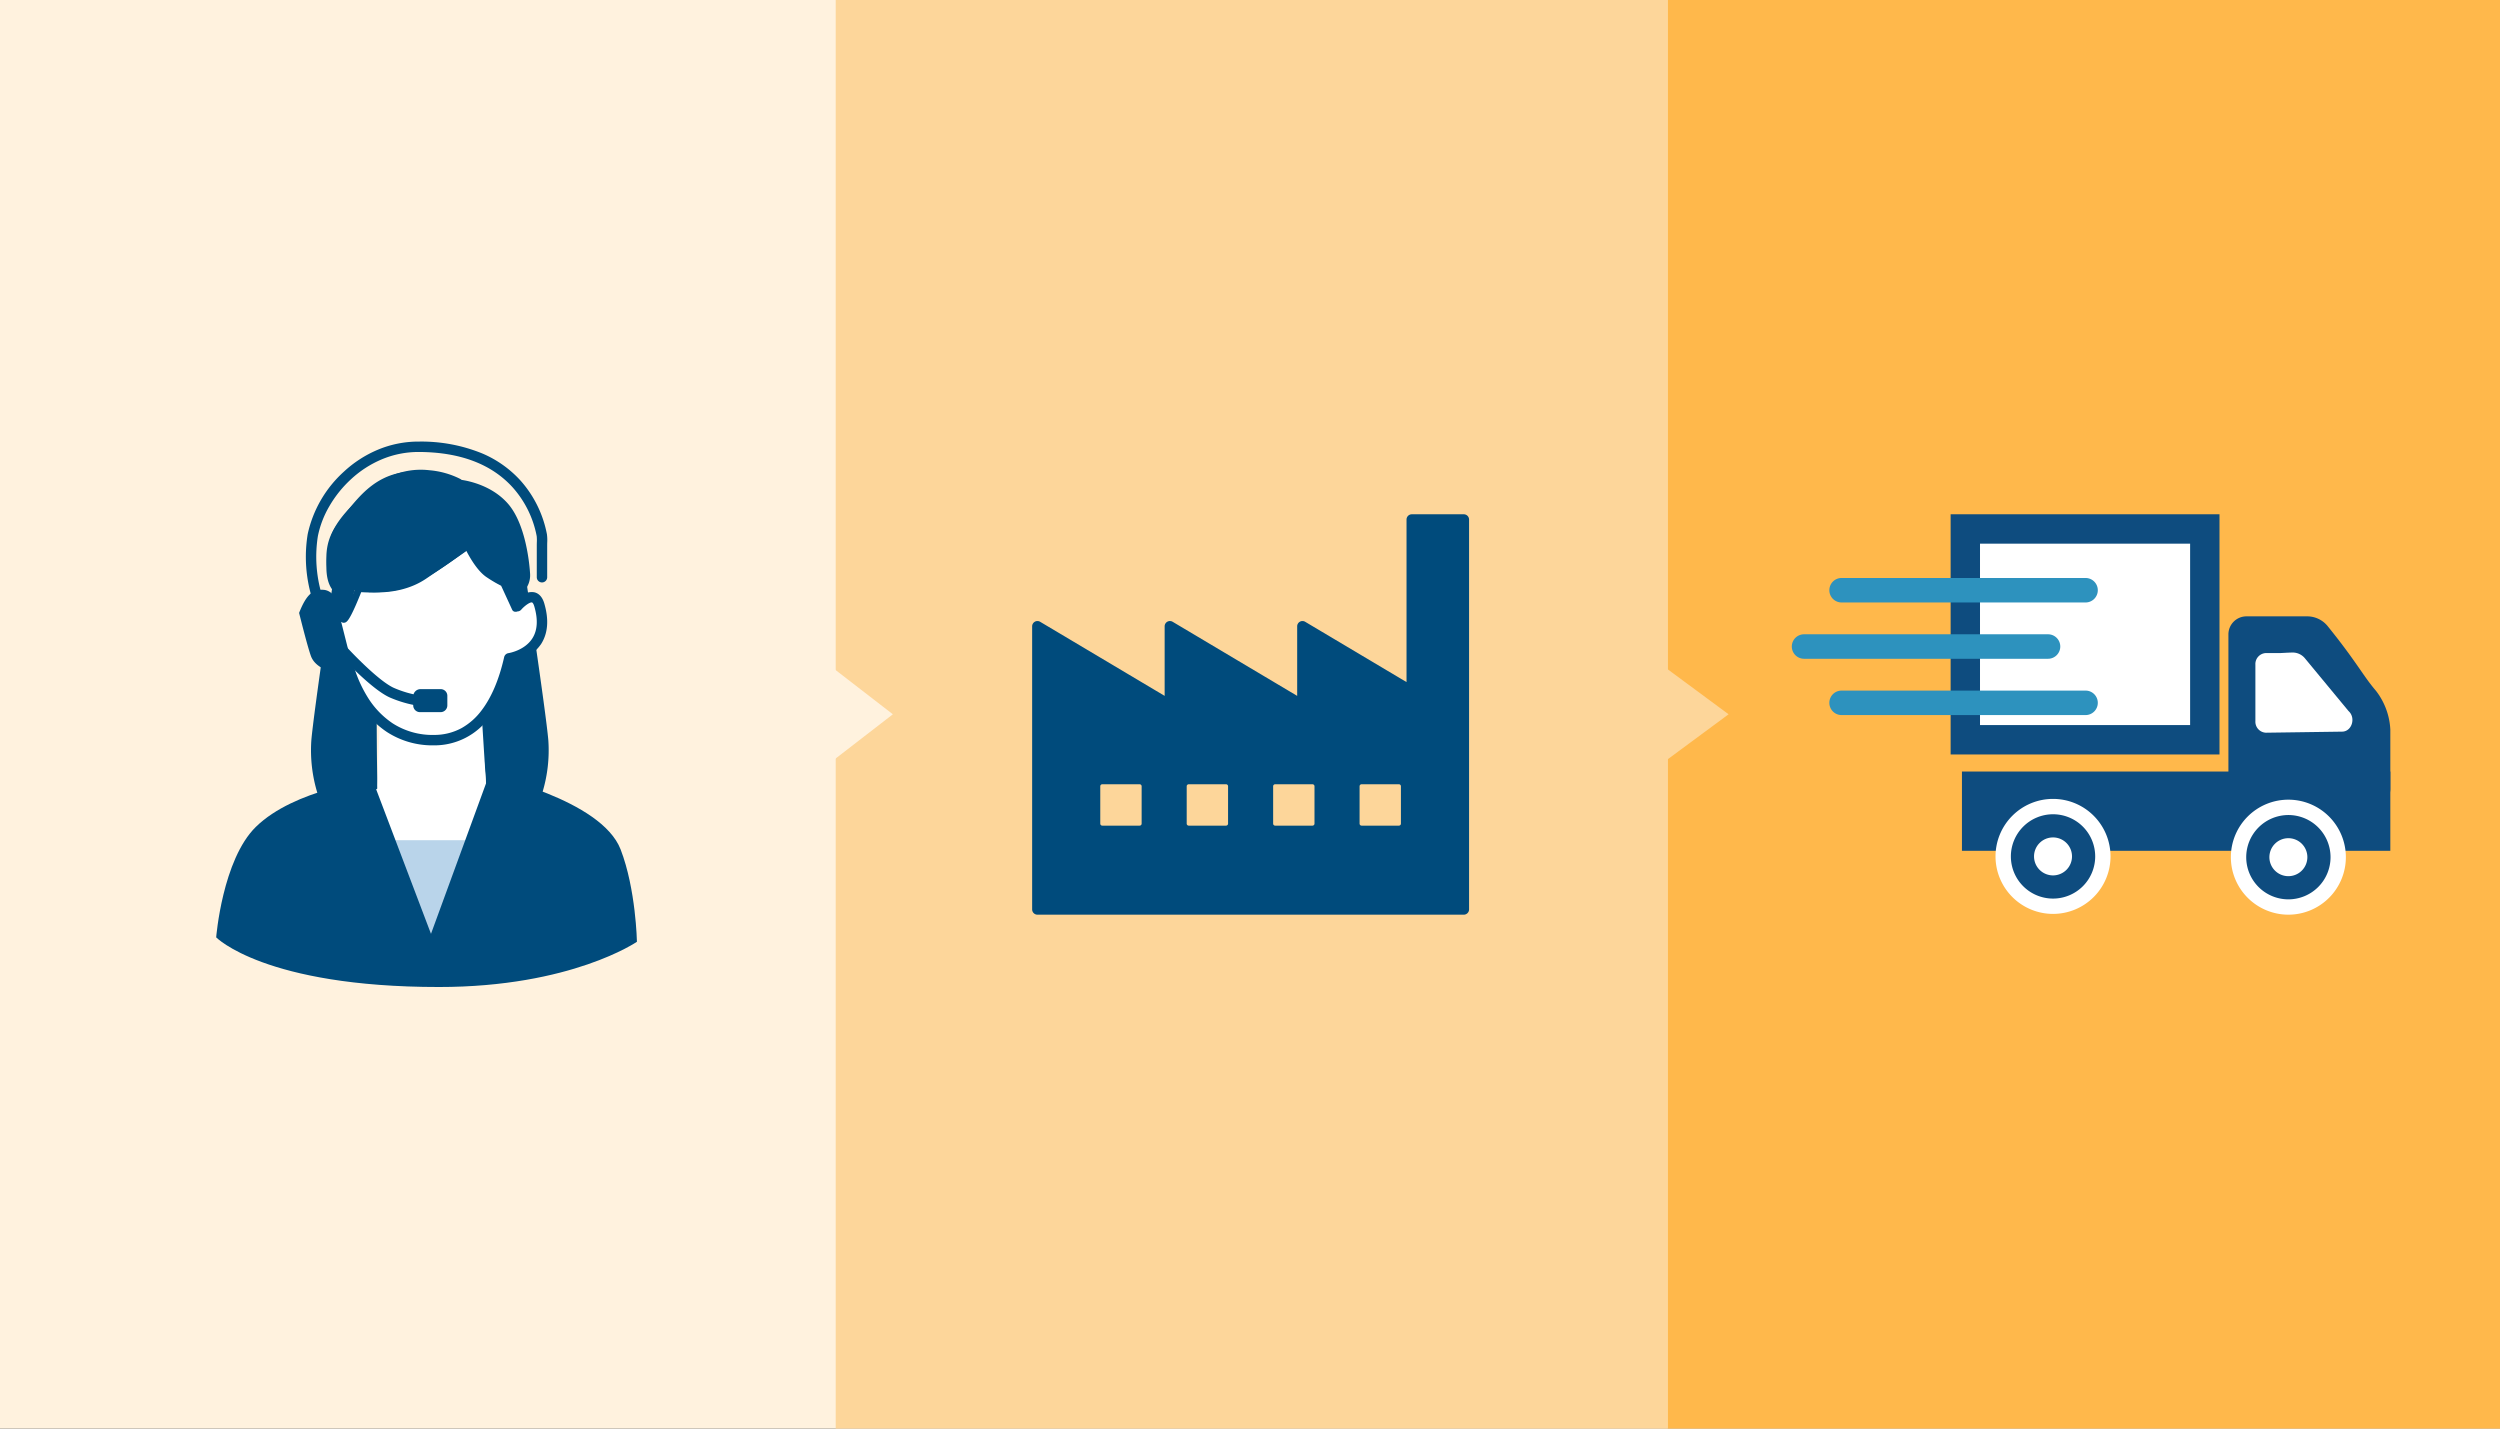
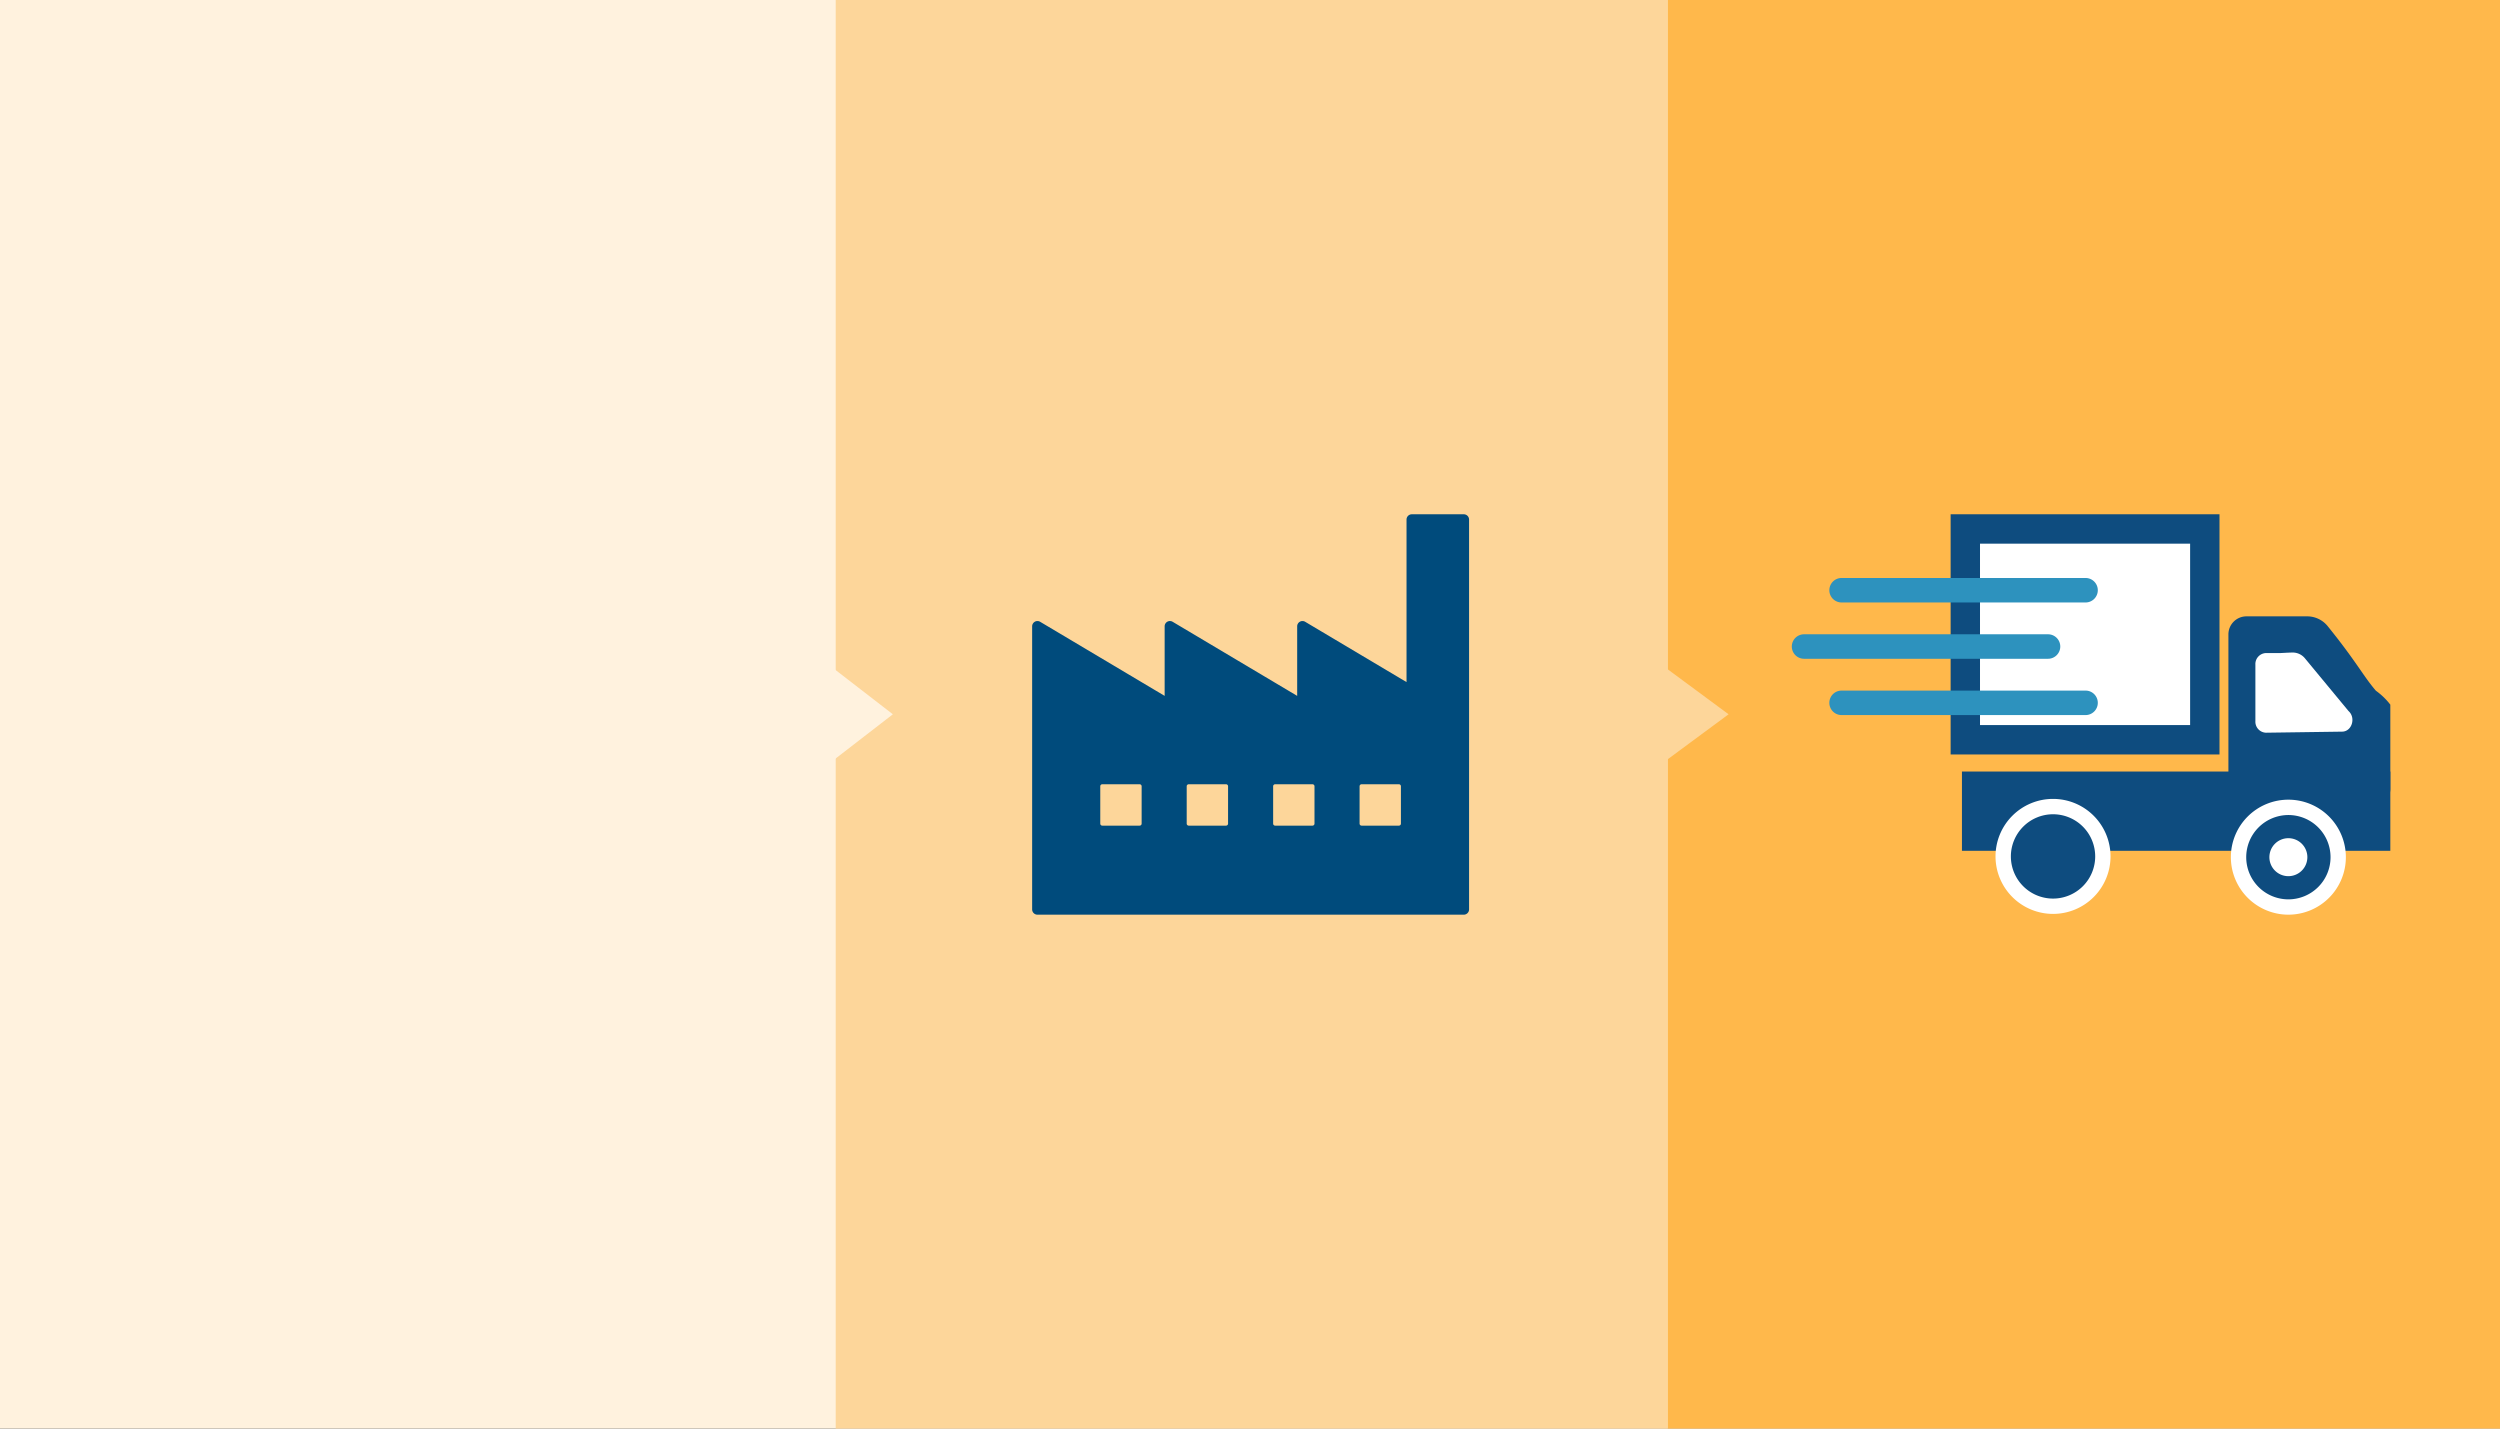
<svg xmlns="http://www.w3.org/2000/svg" width="700" height="400" viewBox="0 0 700 400">
  <rect x="0" y="0" width="700" height="400" fill="#333333" stroke="none" />
  <defs>
    <clipPath id="a">
-       <rect width="117.808" height="152.721" fill="none" />
-     </clipPath>
+       </clipPath>
    <clipPath id="c">
      <rect width="122.339" height="112.109" fill="#004b7c" />
    </clipPath>
    <clipPath id="d">
      <rect width="167.581" height="112.109" fill="none" />
    </clipPath>
    <clipPath id="f">
      <rect width="700" height="400" />
    </clipPath>
  </defs>
  <g id="e" clip-path="url(#f)">
    <rect width="700" height="400" fill="#fff2de" />
    <rect width="233" height="241" transform="translate(0 80)" fill="#fff2de" />
    <rect width="233" height="400" transform="translate(234)" fill="#fdd69a" />
    <rect width="233" height="400" transform="translate(467)" fill="#ffb84b" />
    <path d="M17,0,34,22H0Z" transform="translate(250 183) rotate(90)" fill="#fff2de" />
    <g transform="translate(60.53 123.64)">
      <g transform="translate(0 0.001)">
        <g clip-path="url(#a)">
          <path d="M20.4,18.363s-5.941,40.013-6.615,47.948a40.9,40.9,0,0,0,1.734,14.946H30.875c.144.881,1.94,8.36,1.371-5.124-.142-3.357-.165-16.864-.165-16.864L23.709,43.187l1.06-.837L22.936,24.2Z" transform="translate(12.866 17.29)" fill="#004b7c" />
          <path d="M50.39,18.363s6,40.013,6.675,47.948a40.545,40.545,0,0,1-1.747,14.946h-15.5s-.466-7.776-1.07-11.084a72.588,72.588,0,0,1-.567-10.857l8.871-16.128-1.072-.837L47.829,24.2Z" transform="translate(35.935 17.29)" fill="#004b7c" />
          <path d="M25.61,29.173l-4.248,5.034s-4.968-6.329-5.582-1.619-1.936,6.085,0,10.311,7.879,3.5,7.879,4.229S28.27,71.851,47.2,70.471,68.156,47.549,68.156,47.549s9.166.1,9.135-9.366-2.4-7.685-2.4-7.685-5.663,1.462-5.027,1.219-10.4-9.1-10.77-15.9-29.123,7.038-29.123,7.038Z" transform="translate(13.902 13.128)" fill="#fff" />
          <path d="M56.311,25.738s-3.681,2.594-12.469,8.574S23.79,37.55,23.79,37.55L21.713,45.6S10.9,29.887,18.746,19.426C24.873,11.26,30.638,2.482,44.782,4.647s9.263,4.266,9.263,4.266S67.678,11.547,69.9,20.128s2.38,12.76,1.493,16.132A29.993,29.993,0,0,1,68.8,42.613l-3.138-6.525s-3.332.041-6.343-5.155Z" transform="translate(14.961 4.062)" fill="#004b7c" />
          <path d="M21.763,53.556s11.294-5.733,17.693-5.772c5.615-.035,16.008,3.471,16.008,3.471l-7.836,50.707-15.1.848Z" transform="translate(20.491 44.991)" fill="#fff" />
          <path d="M23.235,61.051c0-1.406.916-21.885.916-21.885l28.075-1.8,2.289,36.582-16.445,34.1s-13.616-.848-13.919-1.7-.916-45.3-.916-45.3" transform="translate(21.876 35.178)" fill="#fff" />
        </g>
      </g>
      <g transform="translate(0 0.001)">
        <g clip-path="url(#a)">
          <path d="M47.9,81.22a23.382,23.382,0,0,1-13.1-3.775,26.733,26.733,0,0,1-7.955-8.416,38.736,38.736,0,0,1-4.555-11.011,8.776,8.776,0,0,1-6.253-4.145A14.243,14.243,0,0,1,13.9,48.224a9.627,9.627,0,0,1,.511-5.32c1.047-2.274,2.393-3.42,4-3.4a3.508,3.508,0,0,1,1.725.5,10.659,10.659,0,0,0-.457-2.252c-2.731-3.392-1.8-9.957-.529-14.881.813-3.153,3.823-6.675,6.206-9.074a49.483,49.483,0,0,1,8.47-6.9A20.8,20.8,0,0,1,46.77,4.19a23.511,23.511,0,0,1,8.463,2.353A4.621,4.621,0,0,1,55.8,6.9c1.946.278,8.45,1.557,12.9,6.6,5.169,5.858,6.107,17.4,6.243,19.651A6.5,6.5,0,0,1,73.253,38c-.052.063-.118.143-.159.2a4.717,4.717,0,0,0-.153.848,4.47,4.47,0,0,1,3.155-.693c.927.2,2.169.9,2.819,3.114,1.339,4.553,1.037,8.388-.9,11.4a13.008,13.008,0,0,1-7.7,5.207c-1.51,6.254-3.744,11.344-6.645,15.14a19.018,19.018,0,0,1-15.506,8.006ZM23.472,55.161a1.456,1.456,0,0,1,1.434,1.207,35.589,35.589,0,0,0,4.454,11.2,23.787,23.787,0,0,0,7.074,7.468,20.593,20.593,0,0,0,11.7,3.267,15.992,15.992,0,0,0,7.647-1.925,18.013,18.013,0,0,0,5.572-4.937c2.784-3.643,4.914-8.665,6.331-14.925A1.456,1.456,0,0,1,68.9,55.4c.04-.006,4.491-.706,6.677-4.128,1.446-2.264,1.628-5.285.541-8.981-.206-.7-.469-1.052-.638-1.088-.6-.13-2.109.979-3.01,2.019a1.457,1.457,0,0,1-2.558-.915c-.022-.9-.051-3.935.515-5.3a3.431,3.431,0,0,1,.581-.865,3.6,3.6,0,0,0,1.027-2.811c-.077-1.28-.885-12.648-5.519-17.9-4.419-5.007-11.469-5.693-11.54-5.7a1.454,1.454,0,0,1-1.031-.572,19.54,19.54,0,0,0-6.674-1.985,18.345,18.345,0,0,0-11.931,2.2c-4.585,2.8-12.257,9.892-13.372,14.216-1.52,5.9-1.519,10.517,0,12.358.377.457.775,1.292,1.127,4.279.178,1.51.264,2.887.268,2.945a1.453,1.453,0,0,1-.063.523c.23.431.388.778.47.965a1.456,1.456,0,0,1-2.668,1.167h0c-.77-1.752-2.094-3.413-2.724-3.419-.149,0-.68.3-1.328,1.71-.79,1.716-.415,5.4,1.4,8.142a5.773,5.773,0,0,0,4.969,2.9Z" transform="translate(12.95 3.837)" fill="#004b7c" />
          <path d="M18.87,37.173a.971.971,0,0,1-.393-1.858c.648-.709,2.435-4.727,3.766-8.163a.942.942,0,0,1,.515-.567.892.892,0,0,1,.73.007c.226.061,2.159.493,8.991-.361,7.4-.924,20.244-11.49,20.373-11.6a.971.971,0,0,1,1.5.352c.026.059,2.672,5.913,5.628,7.834a26.639,26.639,0,0,0,3.99,2.322.91.91,0,0,1,.57.513l3.246,7.05a.971.971,0,1,1-1.764.812L62.938,26.8a35.954,35.954,0,0,1-4.01-2.357c-2.589-1.682-4.81-5.6-5.8-7.543-3.21,2.542-13.607,10.4-20.409,11.253a40.507,40.507,0,0,1-8.962.446c-.329.824-.895,2.216-1.5,3.6-1.975,4.489-2.6,4.889-3.276,4.963A.981.981,0,0,1,18.87,37.173Z" transform="translate(16.853 13.568)" fill="#004b7c" />
          <path d="M16,44.646a1.457,1.457,0,0,1-1.384-1,39.606,39.606,0,0,1-1.151-17.725A33.009,33.009,0,0,1,23.61,8.415a32.442,32.442,0,0,1,9.36-6.076A29.434,29.434,0,0,1,44.575,0,45.153,45.153,0,0,1,62.3,3.307a30.634,30.634,0,0,1,10.813,7.675,31.422,31.422,0,0,1,7.338,14.972,12.566,12.566,0,0,1,.083,2.355c-.006.236-.012.459-.012.64v9.038a1.456,1.456,0,0,1-2.912,0V28.948c0-.217.006-.458.013-.713a11.414,11.414,0,0,0-.038-1.767,28.42,28.42,0,0,0-6.639-13.542C65.017,6.318,56.142,2.949,44.566,2.912A26.538,26.538,0,0,0,34.1,5.022a29.539,29.539,0,0,0-8.52,5.536,32.07,32.07,0,0,0-6.1,7.628,27.161,27.161,0,0,0-3.161,8.277,37.118,37.118,0,0,0,1.058,16.274A1.457,1.457,0,0,1,16,44.646Z" transform="translate(12.159 0.001)" fill="#004b7c" />
          <path d="M11.96,27.855s2.277,9.236,3.306,12.069c1.98,5.454,12.253,5.442,12.253,5.442L22.252,24.454a3.877,3.877,0,0,0-3.163-3.035c-2.955-.34-4.965.891-7.129,6.436" transform="translate(11.261 20.118)" fill="#004b7c" />
          <path d="M40.424,46.435a1.469,1.469,0,0,1-.2-.014,33.006,33.006,0,0,1-7.967-2.316c-5.238-2.309-14.1-11.986-14.473-12.4a1.456,1.456,0,0,1,2.152-1.962c.088.1,8.819,9.632,13.5,11.694a30.354,30.354,0,0,0,7.185,2.1,1.456,1.456,0,0,1-.2,2.9Z" transform="translate(16.387 27.561)" fill="#004b7c" />
          <path d="M36.081,42.148H30.315a1.9,1.9,0,0,1-1.9-1.9v-2.5A2.045,2.045,0,0,1,30.46,35.7h5.646a1.863,1.863,0,0,1,1.864,1.864v2.693a1.89,1.89,0,0,1-1.889,1.889" transform="translate(26.755 33.615)" fill="#004b7c" />
          <path d="M23.235,57.489h31.28s-16.643,35-16.7,33.639S23.235,57.489,23.235,57.489" transform="translate(21.876 54.128)" fill="#b9d4ea" />
          <path d="M43.8,49.444,60.147,92.531,76.392,48.118s31.433,6.747,36.854,20.788c4.3,11.137,4.563,25.842,4.563,25.842S99.447,107.416,62.4,107.416c-48.861,0-62.4-13.9-62.4-13.9S1.74,71.76,11.117,62.575C21.976,51.941,43.8,49.444,43.8,49.444" transform="translate(0 45.305)" fill="#004b7c" />
        </g>
      </g>
    </g>
    <g transform="translate(289 144)">
      <g clip-path="url(#c)">
        <path d="M120.858,0H106.31a1.481,1.481,0,0,0-1.481,1.481V46.987L76.447,30.1a1.481,1.481,0,0,0-2.238,1.273V50.846L39.342,30.1A1.481,1.481,0,0,0,37.1,31.372V50.846L2.238,30.1A1.481,1.481,0,0,0,0,31.372v79.256a1.481,1.481,0,0,0,1.481,1.481H120.858a1.481,1.481,0,0,0,1.481-1.481V1.481A1.481,1.481,0,0,0,120.858,0m-90.2,86.618a.561.561,0,0,1-.559.56H19.635a.56.56,0,0,1-.559-.56V76.155a.56.56,0,0,1,.559-.56H30.1a.561.561,0,0,1,.559.56Zm24.2,0a.561.561,0,0,1-.56.56H43.836a.561.561,0,0,1-.56-.56V76.155a.561.561,0,0,1,.56-.56H54.3a.561.561,0,0,1,.56.56Zm24.2,0a.561.561,0,0,1-.559.56H68.039a.561.561,0,0,1-.559-.56V76.155a.561.561,0,0,1,.559-.56H78.5a.561.561,0,0,1,.559.56Zm24.2,0a.561.561,0,0,1-.559.56H92.24a.56.56,0,0,1-.559-.56V76.155a.56.56,0,0,1,.559-.56H102.7a.561.561,0,0,1,.559.56Z" transform="translate(0)" fill="#004b7c" />
      </g>
    </g>
    <path d="M17,0,34,23H0Z" transform="translate(484 183) rotate(90)" fill="#fdd69a" />
    <g transform="translate(501.709 144)">
      <g clip-path="url(#d)">
-         <path d="M5.053,95.055H40.281A5.053,5.053,0,0,0,45.334,90V73.332A19.3,19.3,0,0,0,41.295,62.52c-3.572-4.156-5.365-8.012-13.5-18.082a7.383,7.383,0,0,0-5.74-2.744h-17A5.052,5.052,0,0,0,0,46.746V90a5.053,5.053,0,0,0,5.053,5.053" transform="translate(122.247 -13.116)" fill="#0e4c7f" />
+         <path d="M5.053,95.055H40.281A5.053,5.053,0,0,0,45.334,90A19.3,19.3,0,0,0,41.295,62.52c-3.572-4.156-5.365-8.012-13.5-18.082a7.383,7.383,0,0,0-5.74-2.744h-17A5.052,5.052,0,0,0,0,46.746V90a5.053,5.053,0,0,0,5.053,5.053" transform="translate(122.247 -13.116)" fill="#0e4c7f" />
        <rect width="67.056" height="59.028" transform="translate(48.58 4.112)" fill="#fff" />
        <path d="M69.787,67.252h75.281V0H69.787Zm67.056-8.225H78.011V8.224h58.832Z" transform="translate(-25.319 0)" fill="#0e4c7f" />
        <rect width="119.946" height="22.195" transform="translate(47.636 72.021)" fill="#0e4c7f" />
        <path d="M18.419,78.926l21.365-.3c2.72-.038,3.9-3.871,1.773-5.773L29.347,58.087a4.426,4.426,0,0,0-3.488-1.611c-1.442.025-3.073.149-3.443.149H18.383a3.084,3.084,0,0,0-2.9,3.242V75.684a3.079,3.079,0,0,0,2.934,3.242" transform="translate(114.317 -17.767)" fill="#fff" />
        <path d="M21.3,133.674a13.952,13.952,0,1,0,13.952-13.951A13.952,13.952,0,0,0,21.3,133.674" transform="translate(103.784 -37.664)" fill="#0e4c7f" />
        <path d="M34.263,148.788a16.1,16.1,0,1,0-16.1-16.1,16.117,16.117,0,0,0,16.1,16.1m0-27.9a11.805,11.805,0,1,1-11.8,11.8,11.818,11.818,0,0,1,11.8-11.8" transform="translate(104.77 -36.679)" fill="#fff" />
        <path d="M33.9,137.638a5.316,5.316,0,1,0,5.315-5.315,5.315,5.315,0,0,0-5.315,5.315" transform="translate(99.82 -41.628)" fill="#fff" />
        <path d="M117.44,133.36a13.952,13.952,0,1,0,13.951-13.952A13.952,13.952,0,0,0,117.44,133.36" transform="translate(-58.256 -37.565)" fill="#0e4c7f" />
        <path d="M130.406,148.473a16.1,16.1,0,1,0-16.1-16.1,16.117,16.117,0,0,0,16.1,16.1m0-27.9a11.805,11.805,0,1,1-11.8,11.805,11.819,11.819,0,0,1,11.8-11.805" transform="translate(-57.27 -36.58)" fill="#fff" />
-         <path d="M130.04,137.324a5.316,5.316,0,1,0,5.315-5.315,5.315,5.315,0,0,0-5.315,5.315" transform="translate(-62.22 -41.529)" fill="#fff" />
        <path d="M122.927,32.878h68.312a3.427,3.427,0,0,0,0-6.854H122.927a3.427,3.427,0,1,0,0,6.854" transform="translate(-108.991 -8.187)" fill="#2d92be" />
        <path d="M138.26,55.878h68.312a3.427,3.427,0,1,0,0-6.854H138.26a3.427,3.427,0,0,0,0,6.854" transform="translate(-134.833 -15.423)" fill="#2d92be" />
        <path d="M122.927,78.878h68.312a3.427,3.427,0,0,0,0-6.854H122.927a3.427,3.427,0,1,0,0,6.854" transform="translate(-108.991 -22.658)" fill="#2d92be" />
      </g>
    </g>
  </g>
</svg>